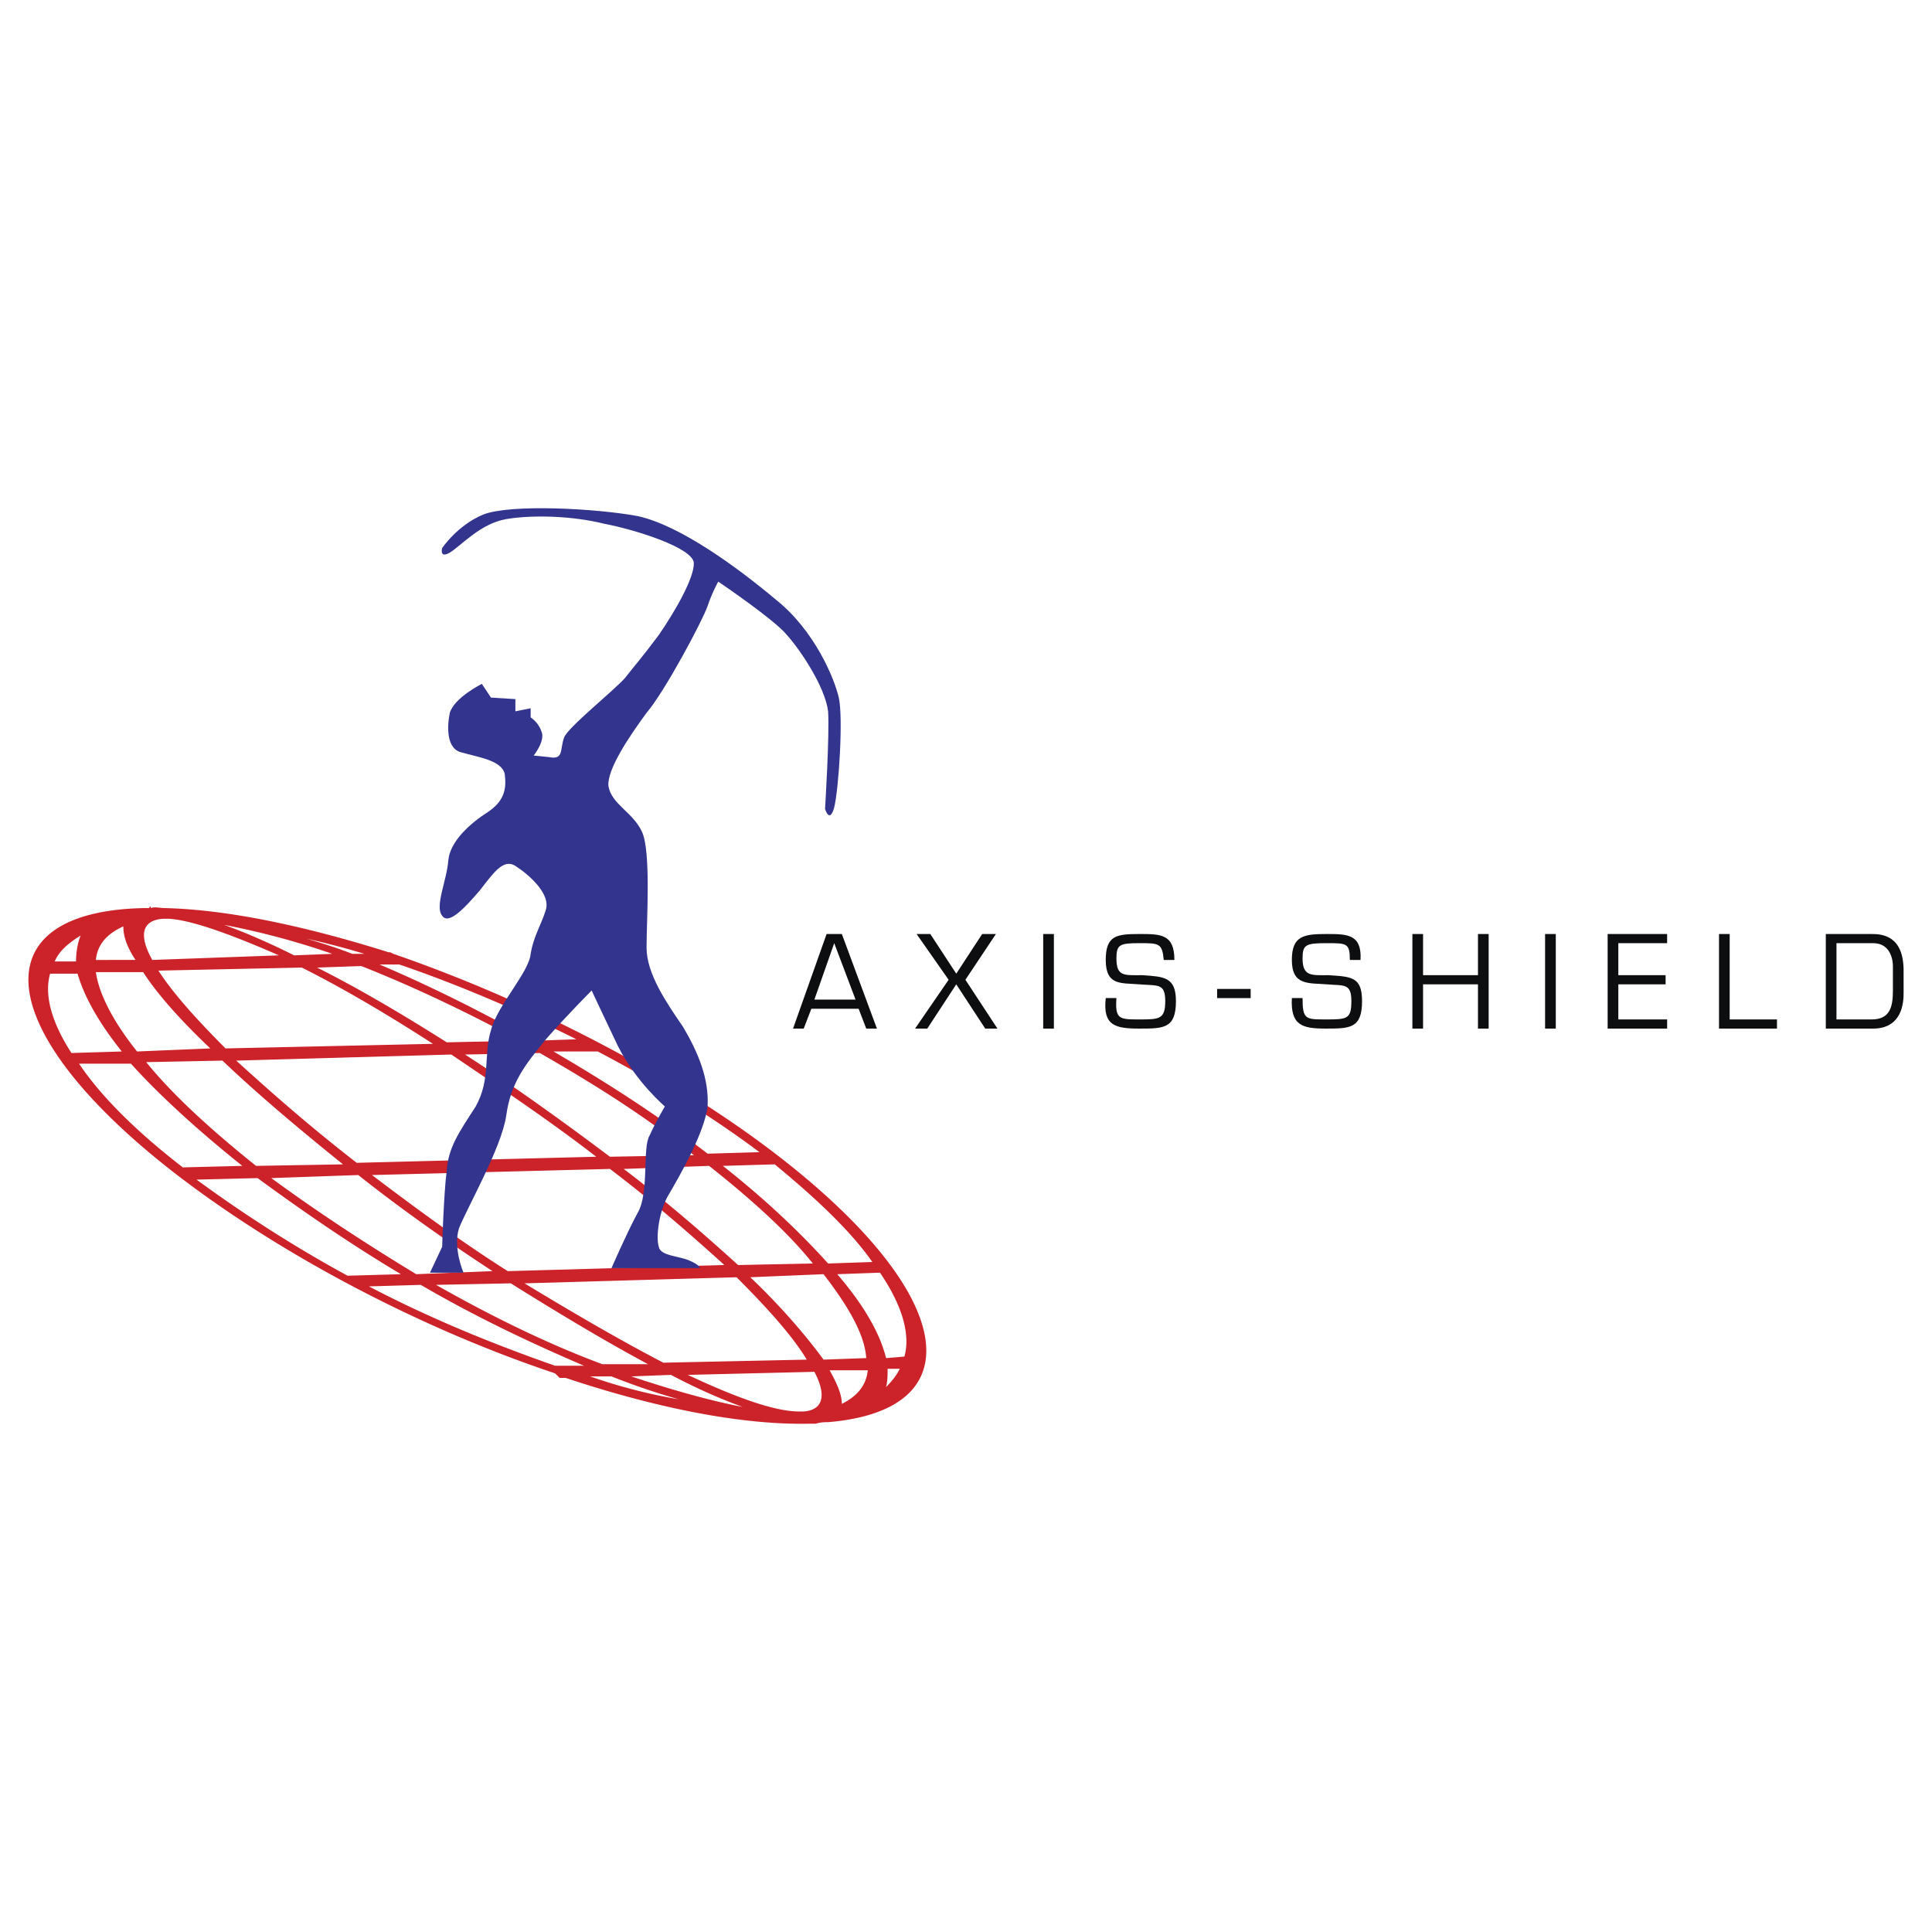
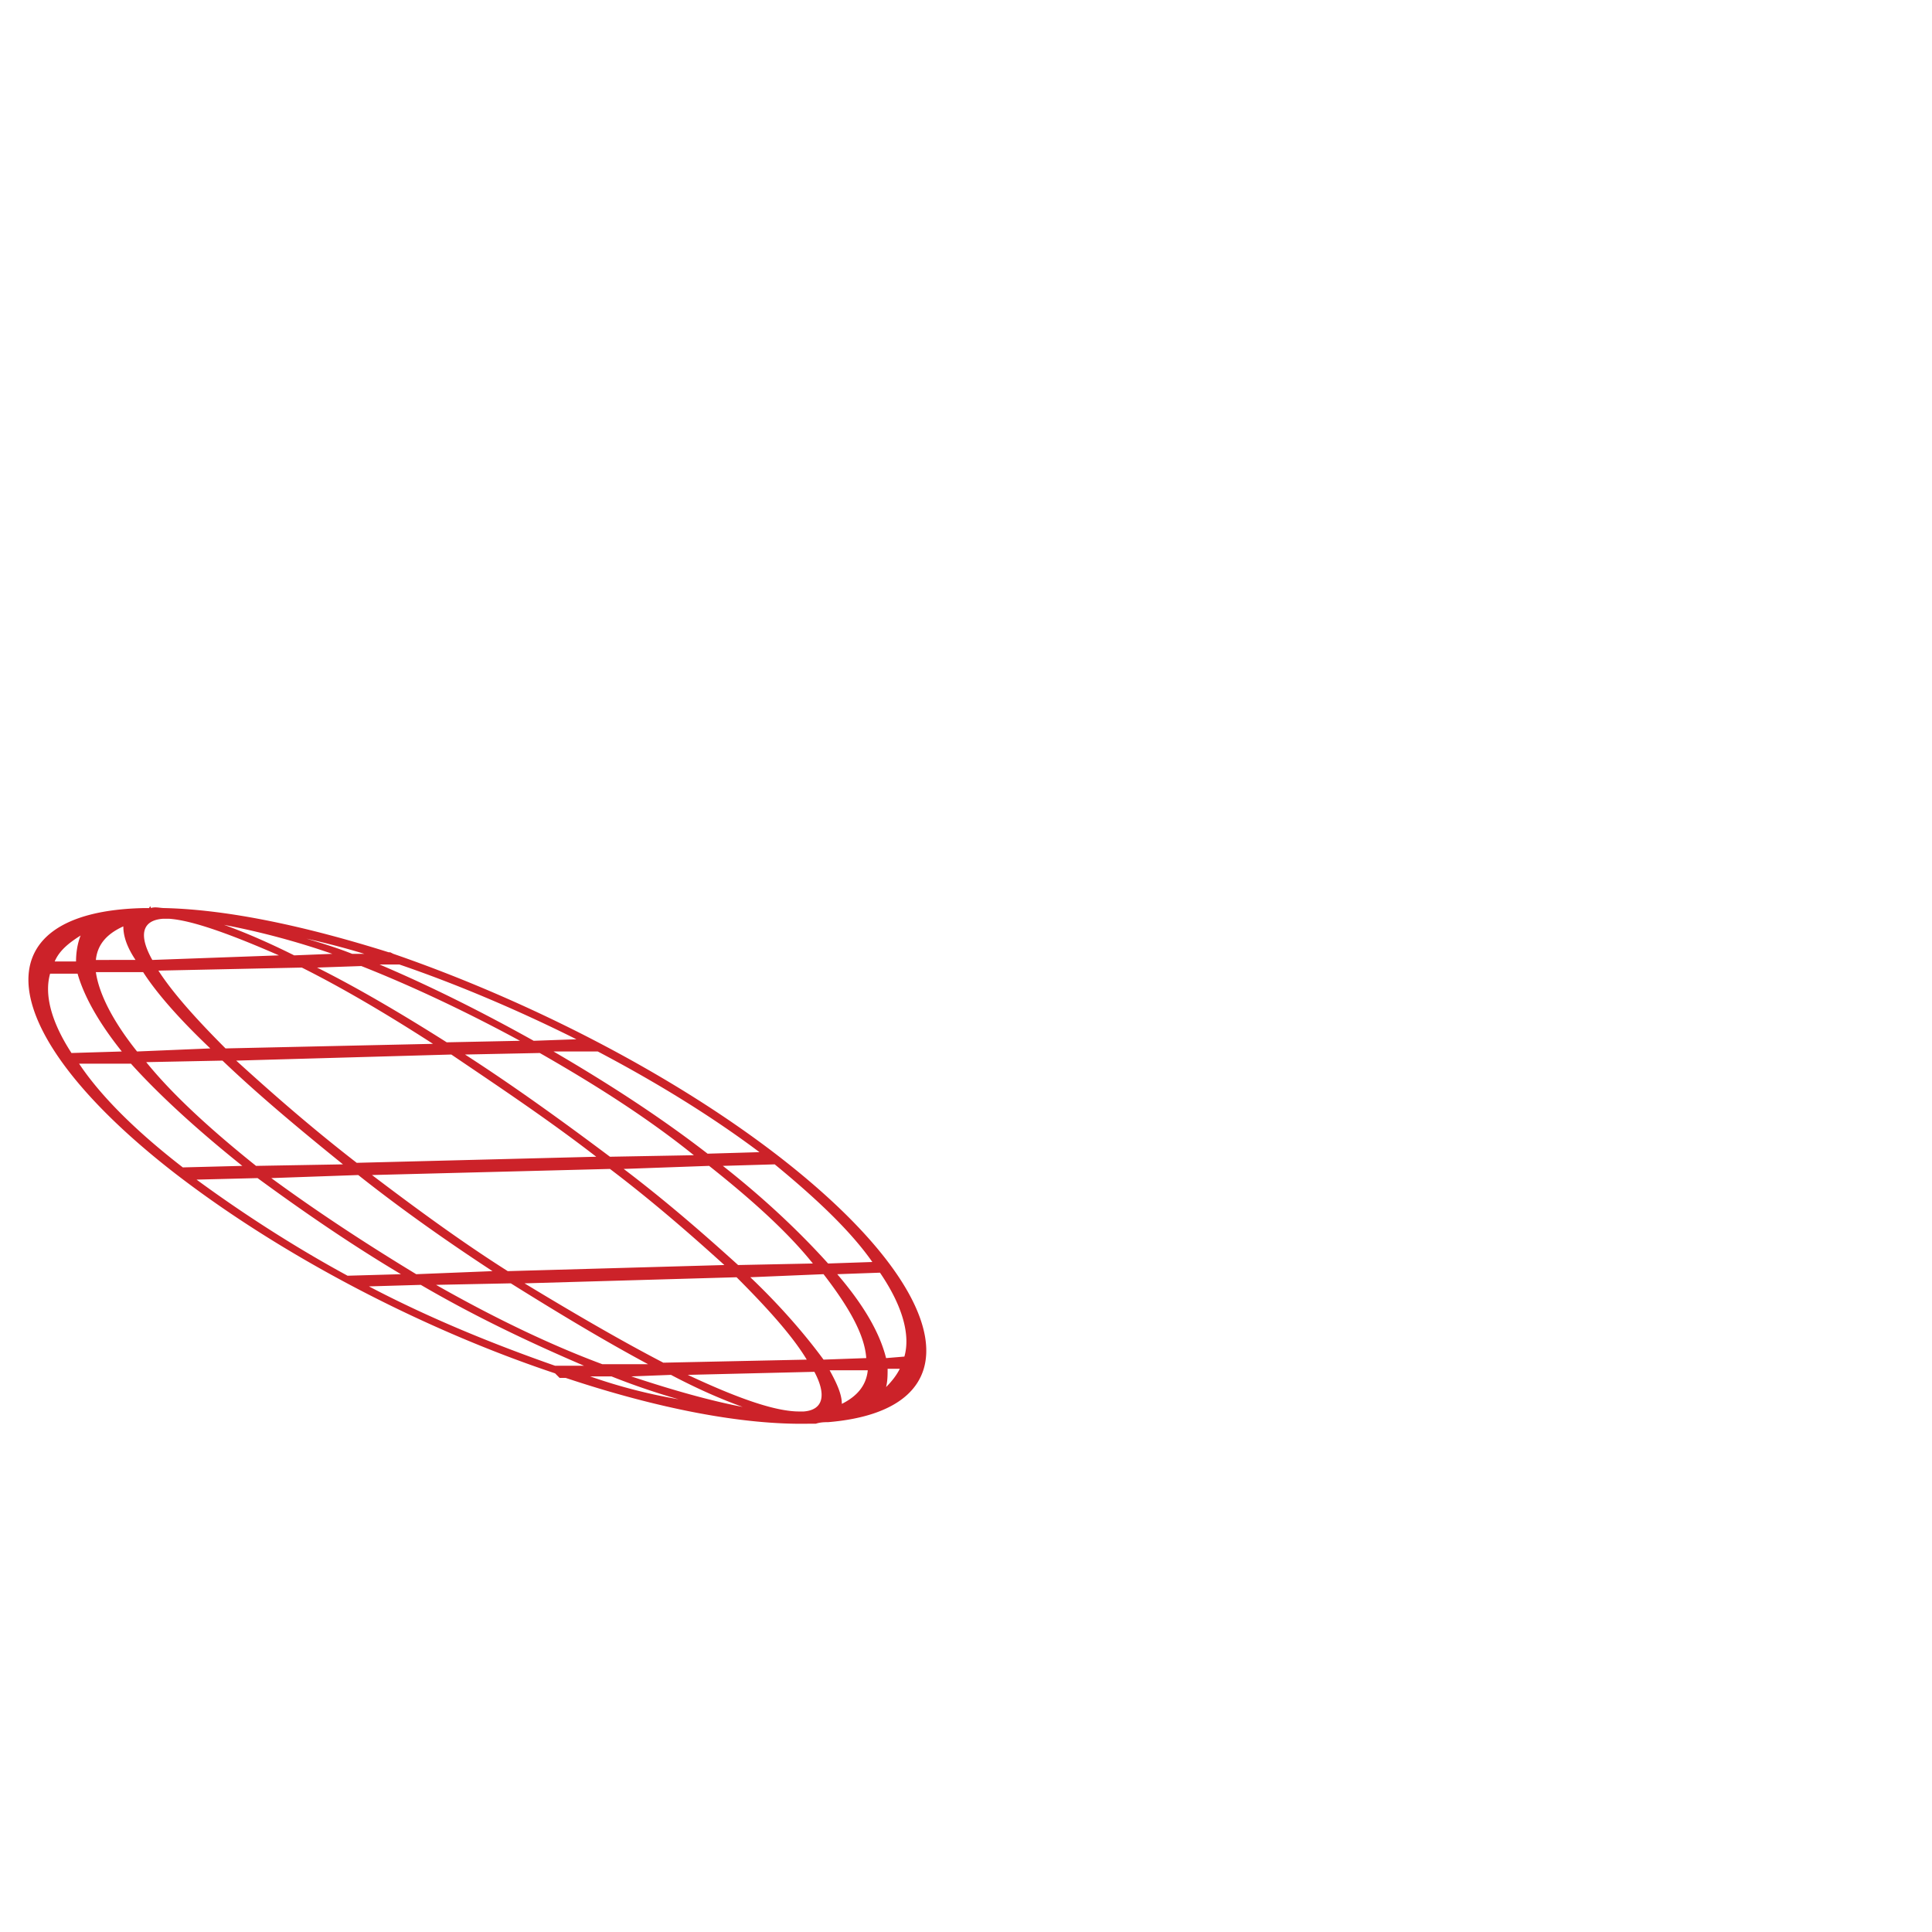
<svg xmlns="http://www.w3.org/2000/svg" width="2500" height="2500" viewBox="0 0 192.756 192.756">
  <g fill-rule="evenodd" clip-rule="evenodd">
    <path fill="#fff" fill-opacity="0" d="M0 0h192.756v192.756H0V0z" />
    <path d="M77.75 115.408c-10.806-8.371-25.265-15.678-38.506-20.244l-.305-.152h-.152c-8.219-2.587-15.981-4.262-22.374-4.414-.457 0-.914-.152-1.37 0v-.152c-.152 0-.152.152-.152.152H14.436c-16.59.304-15.22 12.329 3.044 26.483 10.654 8.219 24.656 15.523 37.898 19.938l.456.457h.609c9.132 3.043 17.655 4.719 24.352 4.566h.608c.457-.152.913-.152 1.217-.152 14.612-1.218 12.786-12.785-4.87-26.482zm-58.14 2.283l6.088-.152c4.566 3.348 9.437 6.695 14.307 9.588l-5.327.152c-5.327-2.892-10.502-6.24-15.068-9.588zm56.162-2.74l-5.175.152c-4.718-3.652-9.893-7.002-15.372-10.197h4.414c5.783 3.043 11.262 6.393 16.133 10.045zm-45.66-18.416c3.957 1.979 8.371 4.566 13.089 7.609l-20.699.457c-3.044-3.045-5.327-5.631-6.697-7.762l14.307-.304zm-14.916-.761c-1.37-2.436-1.065-3.957 1.065-4.109h.609c2.283.152 6.088 1.521 10.958 3.652l-12.632.457zm29.832 9.437c4.718 3.195 9.74 6.543 14.459 10.197l-23.896.607c-4.718-3.652-8.675-7.152-12.024-10.197l21.461-.607zm15.828 11.414c4.414 3.348 8.219 6.697 11.415 9.588l-21.612.609c-4.566-2.891-9.132-6.24-13.545-9.588l23.742-.609zm12.633 10.807c3.196 3.195 5.631 5.936 7.001 8.219l-14.307.305c-4.109-2.131-8.827-4.871-13.85-7.916l21.156-.608zm7.762 9.435c1.217 2.283.914 3.805-1.065 3.957h-.457c-2.436 0-6.24-1.369-11.111-3.652l12.633-.305zm1.522-.152h3.805c-.152 1.523-1.065 2.588-2.587 3.35 0-.915-.457-1.979-1.218-3.35zm-.608-1.065c-1.675-2.283-4.11-5.176-7.306-8.219l7.306-.305c2.587 3.348 4.109 6.088 4.261 8.371l-4.261.153zm-8.524-9.437c-3.196-2.891-7.001-6.24-11.415-9.588l8.523-.305c4.414 3.5 7.915 6.697 10.35 9.74l-7.458.153zm-1.522-9.893l5.174-.152c4.262 3.502 7.61 6.697 9.741 9.742l-4.414.15c-2.739-3.042-6.24-6.39-10.501-9.74zm-2.892-1.064l-8.371.152c-4.87-3.654-9.74-7.154-14.459-10.197l7.458-.152c5.327 3.043 10.654 6.392 15.372 10.197zm-24.656-11.264c-4.566-2.891-8.979-5.479-12.937-7.457l4.414-.152c5.022 1.979 10.501 4.566 15.829 7.457l-7.306.152zm-15.22-8.675c-2.435-1.218-4.871-2.283-7.001-3.044a77.274 77.274 0 0 1 10.806 2.892l-3.805.152zm-15.829.457H9.565c.152-1.522 1.065-2.588 2.74-3.349 0 .913.304 1.979 1.217 3.349zm.761 1.218c1.37 2.131 3.653 4.717 6.697 7.609l-7.306.305c-2.435-3.045-3.805-5.783-4.109-7.914h4.718zm7.915 8.826c3.348 3.197 7.305 6.545 12.023 10.35l-8.675.152c-4.566-3.652-8.371-7.152-10.958-10.35l7.61-.152zm1.978 10.502l-5.936.152c-4.719-3.652-8.219-7.152-10.35-10.35h5.174c2.741 3.046 6.546 6.546 11.112 10.198zm2.892 1.219l8.675-.305c4.414 3.5 8.98 6.697 13.394 9.588l-7.61.305c-5.023-3.045-9.893-6.24-14.459-9.588zm23.895 10.5c4.87 3.045 9.436 5.785 13.698 8.068h-4.566c-5.327-1.979-10.958-4.719-16.59-7.916l7.458-.152zm15.981 9.133c2.587 1.369 5.022 2.436 7.153 3.197-3.196-.609-7.001-1.676-11.111-3.045l3.958-.152zm21.613-.61h1.217c-.304.609-.761 1.219-1.37 1.826.153-.607.153-1.216.153-1.826zm1.674-1.216l-1.827.152c-.609-2.436-2.13-5.176-4.871-8.371l4.262-.152c2.284 3.347 3.044 6.24 2.436 8.371zm-32.723-31.658l-4.261.152c-5.175-2.891-10.35-5.479-15.373-7.609h1.979c5.783 1.978 11.871 4.566 17.655 7.457zm-21.156-8.523h-1.217c-1.522-.608-3.044-1.065-4.566-1.521 1.978.455 3.805.912 5.783 1.521zm-28.766.761h-2.13c.457-1.066 1.37-1.827 2.587-2.588-.304.761-.457 1.675-.457 2.588zm-2.587 1.217h2.74c.609 2.131 1.979 4.719 4.414 7.764l-5.022.152c-1.98-3.045-2.741-5.786-2.132-7.916zm31.81 31.201l5.174-.152c5.479 3.197 10.958 5.785 16.286 8.068h-2.892c-6.088-2.131-12.48-4.719-18.568-7.916zm22.068 8.98h2.131a69.634 69.634 0 0 0 6.697 2.283 54.126 54.126 0 0 1-8.828-2.283z" fill="#cc2229" />
-     <path d="M85.36 99.73h-4.109l1.979-5.631 2.13 5.631zm.305.915l.761 1.979h1.065l-3.5-9.437h-1.522l-3.348 9.437h1.065l.761-1.979h4.718zM96.319 97.752l3.197 4.871h-1.219l-2.891-4.414-2.892 4.414h-1.218l3.349-4.871-3.197-4.566h1.37l2.588 3.957 2.586-3.957h1.371l-3.044 4.566zM104.08 93.186h1.066v9.437h-1.066v-9.437zM110.32 95.774c0-2.436 1.066-2.588 3.35-2.588 2.131 0 3.5 0 3.5 2.588h-1.064c-.152-1.675-.457-1.675-2.436-1.675s-2.283.152-2.283 1.522c0 1.826.762 1.673 2.588 1.673 2.131.152 3.348.152 3.348 2.588 0 2.74-1.217 2.74-3.652 2.74s-3.652-.305-3.35-3.045h1.066c-.152 2.131.305 2.131 2.283 2.131s2.588 0 2.588-1.826-.762-1.521-2.588-1.674-3.35.153-3.35-2.434zM121.432 98.666h3.347v.912h-3.347v-.912zM128.889 95.774c0-2.436 1.219-2.588 3.502-2.588 1.979 0 3.5 0 3.348 2.588h-1.064c0-1.675-.305-1.675-2.283-1.675-2.131 0-2.436.152-2.436 1.522 0 1.826.912 1.673 2.588 1.673 2.283.152 3.348.152 3.348 2.588 0 2.74-1.217 2.74-3.652 2.74-2.283 0-3.502-.305-3.35-3.045h1.066c0 2.131.305 2.131 2.283 2.131 2.131 0 2.588 0 2.588-1.826s-.762-1.521-2.436-1.674c-1.827-.151-3.502.153-3.502-2.434zM148.523 102.623h-1.066v-4.414h-5.478v4.414h-1.065v-9.437h1.065v4.109h5.478v-4.109h1.066v9.437zM154.154 93.186h1.067v9.437h-1.067v-9.437zM161.461 97.295h4.717v.914h-4.717v3.5h4.869v.914h-5.935v-9.437h5.935v.913h-4.869v3.196zM172.57 101.709h4.719v.914h-5.783v-9.437h1.064v8.523zM183.225 101.709v-7.61h3.652c1.826 0 1.979 1.827 1.979 2.284v2.436c0 1.674-.305 2.891-2.131 2.891h-3.5v-.001zm-1.065.914h4.717c2.893 0 3.045-2.588 3.045-3.5V96.84c0-3.501-2.131-3.654-3.197-3.654h-4.564v9.437h-.001z" fill="#0c0e0f" />
-     <path d="M61.008 126.518h8.828s0-.305-1.065-.76c-1.065-.457-2.892-.457-3.044-1.371-.304-.912 0-3.652 1.065-5.326 1.065-1.826 3.5-6.088 3.805-8.676.152-2.74-.913-5.326-2.436-7.914-1.674-2.436-3.653-5.328-3.653-7.915 0-2.739.457-9.589-.457-11.567s-3.044-2.739-3.348-4.566c-.152-1.674 2.131-5.023 3.805-7.305 1.827-2.131 5.632-9.285 6.088-10.654.457-1.37 1.065-2.435 1.065-2.435s5.631 3.805 6.849 5.327c1.37 1.522 3.805 5.175 4.109 7.61.152 2.435-.304 9.741-.304 9.741s.457 1.522.913-.152c.457-1.827.914-8.98.457-10.958-.457-1.979-2.435-6.696-6.24-9.741-3.805-3.196-9.588-7.458-13.85-8.371-4.109-.762-12.633-1.218-15.373-.152-2.587 1.065-4.109 3.349-4.109 3.349s-.304 1.065.761.456c1.217-.761 3.044-2.892 5.631-3.348 2.74-.457 6.697-.304 9.741.457 3.196.608 8.979 2.436 8.979 3.957 0 1.522-1.826 4.718-3.5 7.153-1.826 2.436-2.283 2.892-3.348 4.262-1.218 1.37-5.632 4.87-6.088 5.936-.457 1.218 0 2.283-1.522 1.979l-1.521-.152s1.217-1.522.761-2.435c-.304-.913-1.065-1.37-1.065-1.37v-.913l-1.522.305v-1.218l-2.435-.152-.914-1.37s-2.739 1.37-3.196 2.892c-.305 1.521-.305 3.652 1.217 3.957 1.522.456 3.957.761 4.262 2.131.152 1.217.152 2.587-1.674 3.805-1.674 1.065-3.805 2.892-3.957 4.87s-1.37 4.566-.609 5.479c.609.913 2.131-.609 3.805-2.587 1.522-1.979 2.435-3.196 3.653-2.283 1.37.913 3.348 2.739 2.892 4.261s-1.217 2.587-1.522 4.414c-.152 1.828-3.348 5.175-3.957 7.611-.761 2.436 0 4.869-1.522 7.609-1.674 2.588-2.74 4.109-2.892 6.393-.304 2.283-.457 7.609-.457 7.609l-1.217 2.588h3.348s-1.065-2.436-.457-4.414c.761-1.979 4.261-8.066 4.718-11.262.457-3.35 1.979-5.176 3.958-7.611 2.131-2.436 4.566-4.869 4.566-4.869s.913 1.979 2.587 5.479c1.827 3.652 4.718 6.088 4.718 6.088s-.913 1.521-1.522 2.893c-.761 1.217 0 5.783-1.217 7.762-1.066 1.974-2.588 5.474-2.588 5.474z" fill="#33348e" />
  </g>
</svg>